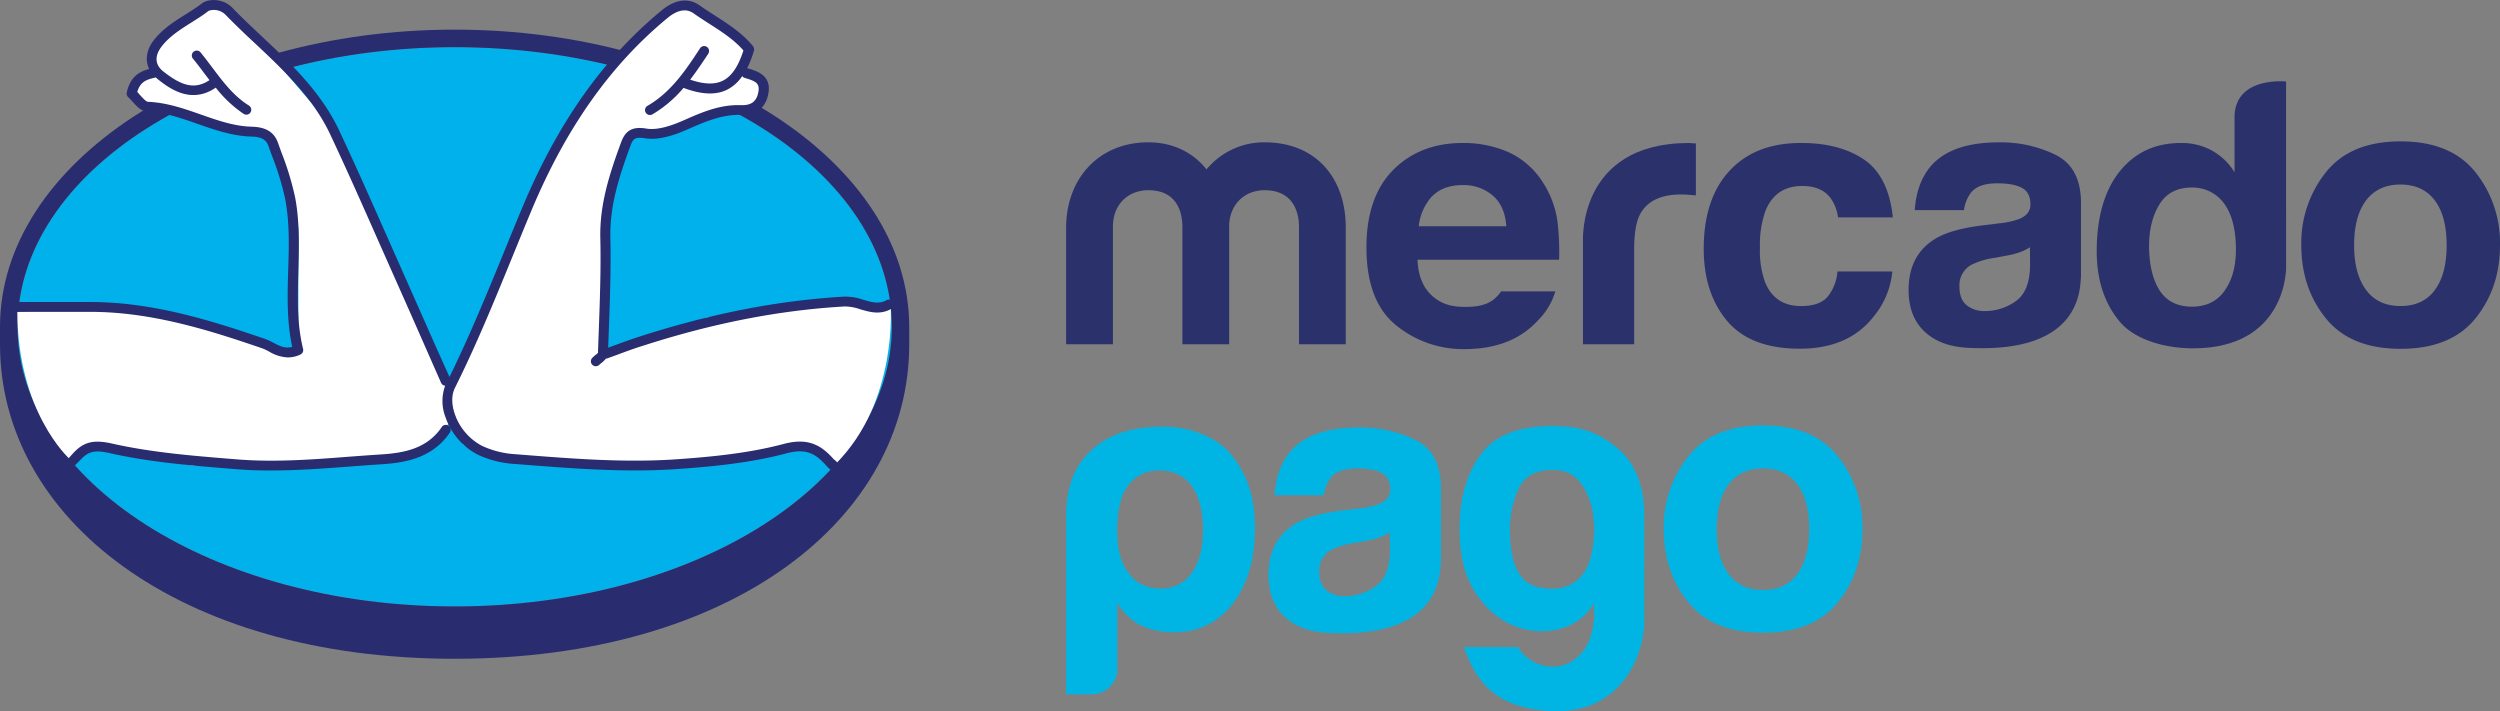
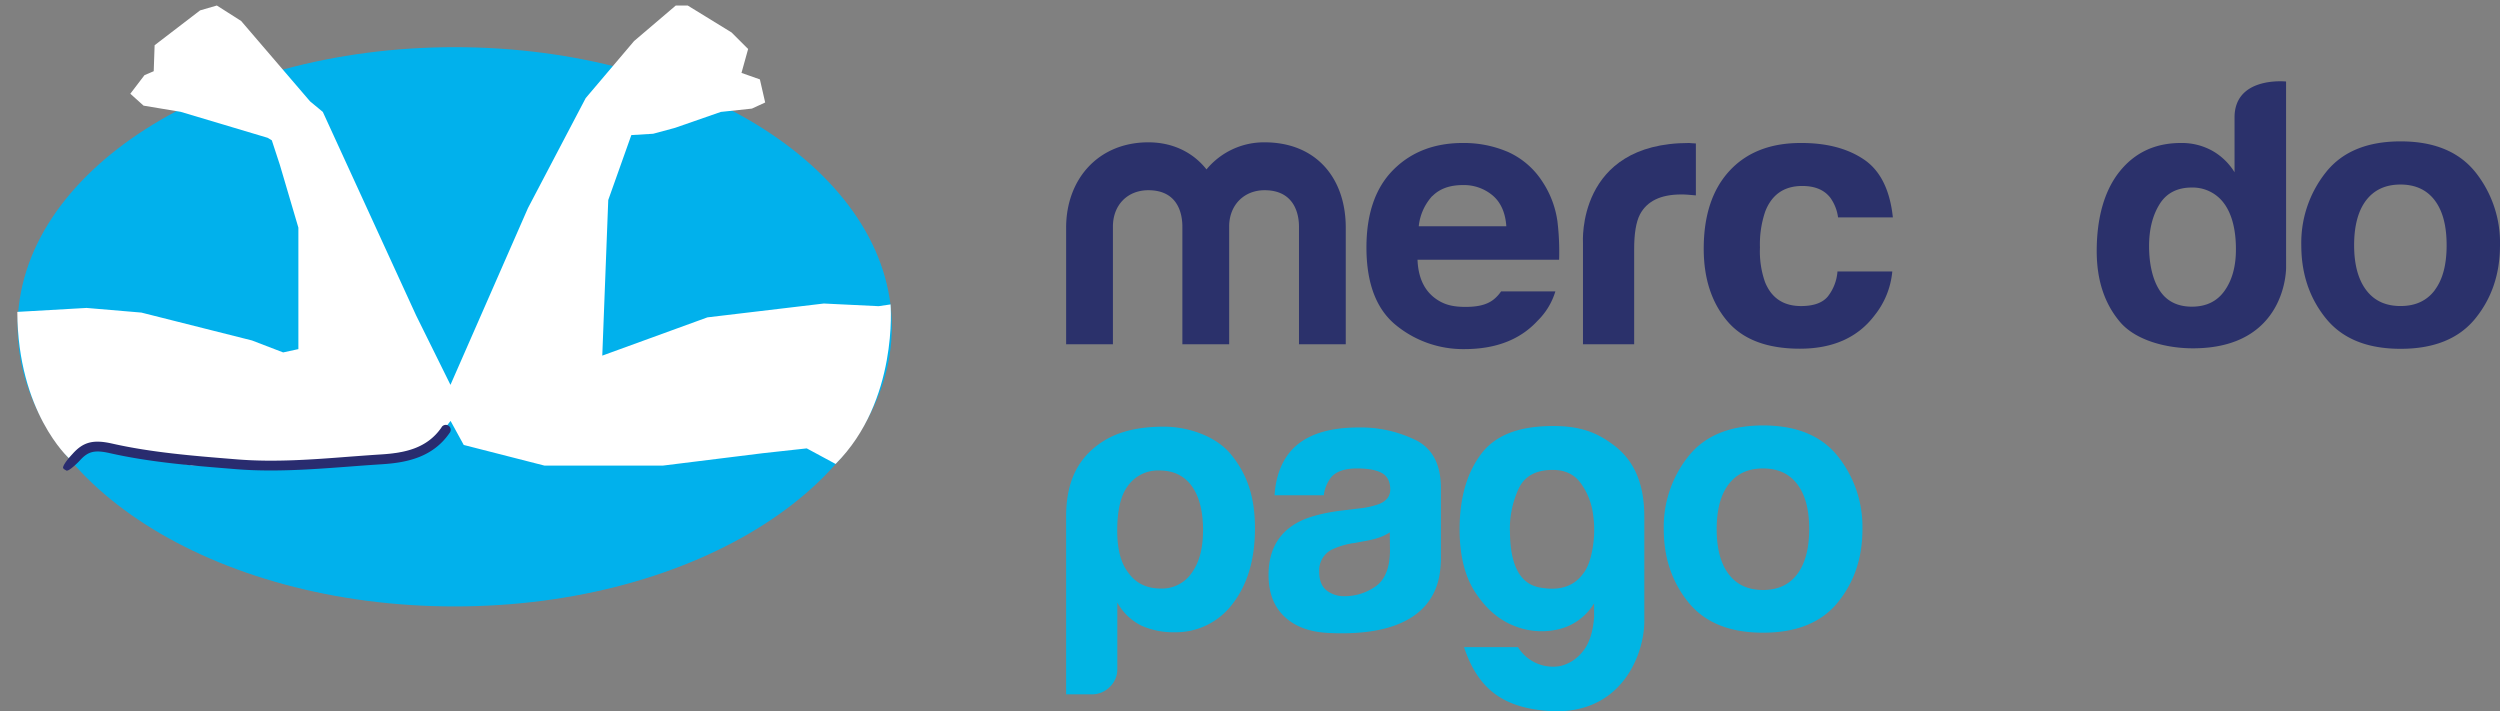
<svg xmlns="http://www.w3.org/2000/svg" viewBox="0 0 866.5 246.52">
  <rect x="0" y="0" width="866.5" height="246.52" fill="#808080" stroke="none" />
  <defs>
    <style>.cls-1{fill:#01b1ec;}.cls-2{fill:#2b316b;}.cls-3{fill:#00b5e4;}.cls-4{fill:#292c6f;}.cls-5{fill:#fff;}</style>
  </defs>
  <g id="Capa_1" data-name="Capa 1">
    <path class="cls-1" d="M157.6 16.35c-83.67.0-151.49 43.4-151.49 96.93s67.82 96.91 151.49 96.91 151.51-43.39 151.51-96.91S241.28 16.35 157.6 16.35z" />
    <path class="cls-2" d="M858 59.7Q849.44 49 832.06 49T806.17 59.7A39.23 39.23.0 00797.63 85q0 14.83 8.54 25.37t25.89 10.53q17.38.0 25.91-10.53T866.5 85A39.22 39.22.0 00858 59.7zm-14.1 40.87c-2.76 3.67-6.7 5.5-11.87 5.5s-9.11-1.83-11.89-5.5S815.94 91.7 815.94 85s1.38-11.94 4.17-15.58 6.75-5.46 11.89-5.46 9.11 1.82 11.87 5.46S848 78.21 848 85s-1.37 11.91-4.13 15.57z" />
-     <path class="cls-2" d="M712.62 53.74a43.26 43.26.0 00-19.8-4.4q-17.12.0-24.16 8.93-4.42 5.71-5 14.57h17.06a12.75 12.75.0 012.52-6.2q2.64-3.11 9-3.1c3.78.0 6.64.52 8.59 1.59s2.92 3 2.92 5.73c0 2.28-1.26 3.94-3.81 5a27.87 27.87.0 01-7.07 1.55l-6.05.75c-6.86.86-12.08 2.32-15.61 4.34q-9.69 5.6-9.69 18 0 9.6 6 14.85c4 3.49 9.1 5 15.26 5.24 38.57 1.73 38.14-20.33 38.49-24.91V70.36Q721.27 58.15 712.62 53.74zm-9 38.52q-.18 8.86-5.07 12.21a18.37 18.37.0 01-10.66 3.35 9.72 9.72.0 01-6.21-2c-1.7-1.35-2.54-3.53-2.54-6.55a8.06 8.06.0 014.16-7.5 26.4 26.4.0 018.13-2.41l4-.75a29.18 29.18.0 004.74-1.22 17.85 17.85.0 003.42-1.7z" />
    <path class="cls-2" d="M624.65 64.46q6.61.0 9.74 4.08a15 15 0 012.68 6.81h19Q654.54 61 646 55.25t-21.89-5.69c-10.48.0-18.72 3.22-24.66 9.65s-8.94 15.42-8.94 27q0 15.36 8.09 25t25.23 9.65q17.17.0 25.91-11.57a28.42 28.42.0 006.13-15.21h-19a16 16 0 01-3.33 8.66q-2.75 3.33-9.28 3.34-9.21.0-12.54-8.41A32.11 32.11.0 01610 85.76a35.07 35.07.0 011.83-12.46Q615.26 64.47 624.65 64.46z" />
    <path class="cls-2" d="M585.44 49.56c-39.09.0-36.78 34.61-36.78 34.61v35.16H566.4v-33q0-8.1 2-12c2.44-4.61 7.19-6.93 14.29-6.93.53.0 1.24.0 2.1.07s1.85.12 3 .25v-18l-1.51-.09C586.05 49.58 585.77 49.56 585.44 49.56z" />
    <path class="cls-2" d="M520.28 101a13.21 13.21.0 01-2.43 2.68c-2.51 2.07-5.91 2.69-9.92 2.69-3.79.0-6.75-.57-9.44-2.26-4.43-2.72-6.92-7.33-7.18-14.09h49.08a88.68 88.68.0 00-.59-13.37 33.25 33.25.0 00-5.36-13.93 27.6 27.6.0 00-11.65-10A38.58 38.58.0 00507 49.56q-14.82.0-24.1 9.33t-9.29 26.86q0 18.69 10.29 27A36.76 36.76.0 00507.58 121q16.31.0 25.35-9.83A23.87 23.87.0 00539.09 101zm-23.85-33q3.75-3.84 10.52-3.85a15.45 15.45.0 0110.46 3.64c2.8 2.41 4.37 6 4.68 10.64H491.74a18.31 18.31.0 014.69-10.5z" />
    <path class="cls-2" d="M466.44 119.32H450.23V78.52c0-3.73-1.23-12.59-11.92-12.59-7.12.0-12.28 5.14-12.28 12.59v40.8H409.81V78.52c0-3.73-1.1-12.59-11.78-12.59-7.26.0-12.29 5.14-12.29 12.59v40.8H369.52V78.91c0-16.85 11.18-29.58 28.51-29.58 8.6.0 15.59 3.61 20.14 9.39a25.84 25.84.0 0120.14-9.39c17.69.0 28.13 12.22 28.13 29.58z" />
    <path class="cls-2" d="M792.35 28.25s-17.86-1.9-17.86 12.45v19a21.35 21.35.0 00-7.72-7.45 21.74 21.74.0 00-10.89-2.69q-13.29.0-21.22 9.89c-5.3 6.6-7.94 16.11-7.94 27.6q0 15 8.07 24.53c5.37 6.35 15.92 9.15 25.28 9.15 32.67.0 32.29-28 32.29-28zm-21.27 72.47c-2.59 3.71-6.4 5.57-11.37 5.57s-8.72-1.87-11.16-5.6-3.68-9.17-3.68-15.39q0-8.65 3.62-14.5T759.82 65a13.46 13.46.0 018.91 3.21c4.16 3.55 6.24 9.91 6.24 18.15Q775 95.16 771.08 100.72z" />
    <path class="cls-3" d="M387.26 231.91a8.35 8.35.0 01-2.62 6.18 8.59 8.59.0 01-6.26 2.57h-8.86V179c0-12 4.05-19.5 10.69-24.57 4.4-3.35 11-6.55 23.21-6.55 8.28.0 18 3.21 23.22 9.6 5.88 7.18 8.33 15.19 8.33 25.64.0 10.82-2.61 19.54-7.82 26.25a24.56 24.56.0 01-20.08 9.77 27 27 0 01-11.47-2.3 19.49 19.49.0 01-8.34-8zm29.73-48q0-10-3.92-15.43c-2.61-3.59-6.34-5.41-11.21-5.41a12.83 12.83.0 00-11 5.41c-2.42 3.26-3.63 8.42-3.63 15.43.0 6.54 1.3 11.41 3.91 14.67q3.9 5.41 11.21 5.41a12.5 12.5.0 0010.69-5.41c2.61-3.6 3.92-8.47 3.92-14.67" />
    <path class="cls-3" d="M552.51 213.48v-4.35a19.62 19.62.0 01-12.43 9 25.38 25.38.0 01-15.48-1.29q-7.7-3.08-13.21-11.43t-5.49-22q0-15.93 7.29-25.83c4.87-6.6 12.69-9.61 23.44-9.9s16.76 2.11 22.79 6.68c6.6 5 10.5 12.69 10.5 24.68V215.3c0 11.54-8 32.92-33.29 31.11-15.66-1.14-24.35-7.56-29.2-22.11h18.7a14.29 14.29.0 0014.72 6.54 14 14 0 007.7-5q3.44-4.11 4-12.35m-29.2-29.56q0 17.75 10.25 19.68t15.1-4.77Q551 196 552 190a37.46 37.46.0 00.13-11.95 23.6 23.6.0 00-4.23-10.56c-2.21-3.07-5.46-4.62-9.73-4.62-5.81.0-9.72 2.15-11.77 6.42a33.3 33.3.0 00-3.08 14.66" />
    <path class="cls-3" d="M490.72 152.56a43.25 43.25.0 00-19.79-4.4q-17.15.0-24.17 8.93-4.42 5.7-5 14.57h17.07a12.65 12.65.0 012.51-6.2q2.64-3.09 9-3.1c3.79.0 6.64.52 8.59 1.58s2.93 3 2.93 5.74c0 2.28-1.27 3.95-3.82 5a28.56 28.56.0 01-7.06 1.55l-6 .73c-6.87.87-12.09 2.33-15.61 4.35q-9.71 5.58-9.69 18 0 9.6 6 14.85c4 3.49 9.1 5 15.25 5.25 38.57 1.72 38.14-20.33 38.49-24.92V169.18q0-12.21-8.65-16.62m-9 38.51c-.11 5.92-1.81 10-5.06 12.22A18.47 18.47.0 01466 206.64a9.71 9.71.0 01-6.21-2c-1.7-1.34-2.56-3.53-2.56-6.54a8.1 8.1.0 014.18-7.51 26.35 26.35.0 018.13-2.4l4-.75a27.94 27.94.0 004.73-1.22 17.64 17.64.0 003.43-1.7z" />
    <path class="cls-3" d="M637 158.15q-8.53-10.69-25.91-10.69t-25.89 10.69a39.21 39.21.0 00-8.54 25.25q0 14.83 8.54 25.37t25.89 10.52q17.37.0 25.91-10.52t8.52-25.37A39.2 39.2.0 00637 158.15M622.92 199q-4.12 5.49-11.86 5.49T599.16 199Q595 193.53 595 183.4t4.17-15.58q4.17-5.46 11.9-5.46t11.86 5.46q4.16 5.46 4.14 15.58T622.92 199" />
-     <path class="cls-4" d="M157.58 10.27C70.56 10.27.0 56.55.0 113.33c0 1.46.0 5.52.0 6 0 60.23 61.66 109 157.56 109 96.49.0 157.58-48.77 157.58-109v-6c0-56.78-70.54-103.06-157.56-103.06zm0 199.92c-83.67.0-151.49-43.39-151.49-96.91S73.93 16.35 157.6 16.35s151.51 43.4 151.51 96.93-67.83 96.91-151.51 96.91z" />
    <path class="cls-5" d="M308.67 105.51l-4.13.61-19-.92-40.35 4.8-36.44 13.26 2.07-53.94 8-22.5 7.57-.46L234 44.3l15.84-5.51 10.78-1.15 4.59-2.12-1.83-8L257 25.27l2.3-8.29-5.74-5.73-15.2-9.34h-4.13L219.77 14.23 203 34l-20 38.1-26.87 61.29-11.92-24.1-32.32-70.5-4.43-3.67L83.58 7.27 75.16 1.91 69.35 3.6 53.59 15.68l-.31 9-3.21 1.38-4.9 6.43 4.59 4.13 12.86 2.14 30.13 9 1.46.87L97 57.15l6.42 21.76V121l-5.28 1.15L87.33 118 49 108.34l-19-1.61L6 108.1c.16 34.78 17.89 50.72 17.89 50.72l7.69-3.6 34.83 6.07L120.61 160l28.23-4.76 7.33-9.35 4.56 8.33 28 7.16h41l34.59-4.29 15.3-1.68 10 5.4C311.46 139 308.67 105.51 308.67 105.51z" />
    <path class="cls-4" d="M153.05 148.11c-5.07 7.41-13 8.89-20.9 9.39-3.66.23-7.32.51-11 .78-12.83 1-26.11 2-39.11.93l-1.24-.1c-13.91-1.12-28.3-2.28-41.95-5.37-6.52-1.47-10-.57-13.7 3.58-.45.5-2.84 3-3.28 4.57-.18.63.87 1 1.07 1.16.7.63 4.11-2.75 4.74-3.45 2.87-3.18 5.11-3.73 10.42-2.53 13.89 3.14 28.39 4.31 42.42 5.44l1.24.1c4 .33 8.07.46 12.11.46 9.26.0 18.51-.7 27.54-1.38 3.65-.28 7.29-.55 10.94-.78 8.3-.53 17.58-2.23 23.5-10.88a1.71 1.71.0 10-2.82-1.92z" />
-     <path class="cls-4" d="M309.58 104.72a1.7 1.7.0 00-2.32-.67c-2.6 1.44-5.12.71-8-.14a19.13 19.13.0 00-6.6-1.1c-22.94 1.31-46.25 5.86-71.25 13.93-2.78.9-5.55 1.91-8.24 2.9l-2.37.86.21-5.9c.39-10.53.78-21.42.54-32.14-.26-11.24 3.12-21.45 6.91-31.79.86-2.34 1.38-3.34 5-2.75 5.12.85 10.89-1.31 15.34-3.29 6.2-2.75 11.83-5 18.1-4.81 5.18.21 8.51-2.44 9.41-7.37 1.16-6.31-3.85-7.8-7.16-8.77a1.49 1.49.0 00-.21.0 35.76 35.76.0 002.37-6.07 1.72 1.72.0 00-.3-1.56c-3.64-4.51-8.51-7.63-13.21-10.66-1.77-1.13-3.59-2.3-5.3-3.52-3.83-2.72-8.48-2.13-13.08 1.66-20.26 16.64-36 38.92-48.26 68.1q-3.24 7.77-6.41 15.57c-5.89 14.4-12 29.24-18.95 43.46L151 120q-5.59-12.67-11.22-25.34l-5.72-12.9c-5.32-12-10.83-24.49-16.54-36.61-6.21-13.19-16.58-23-26.61-32.38-3.43-3.23-7-6.57-10.29-10S72.17-.5 70 1.17c-1.75 1.34-3.7 2.57-5.57 3.76C60.43 7.44 56.32 10 53.26 14c-2.54 3.31-3 6.88-1.56 9.91-3.28.87-6.56 2.59-7.76 8.17a1.7 1.7.0 00.56 1.65 17.29 17.29.0 011.35 1.41c1.46 1.63 3.11 3.47 5.27 3.56 6 .26 11.5 2.19 17.34 4.23s12 4.2 18.53 4.4c3.65.1 5.23 1 6.06 3.29.4 1.13.81 2.26 1.23 3.4a97.42 97.42.0 014.6 15.12c1.52 8.09 1.28 16.47 1 24.57-.25 8.72-.51 17.73 1.4 26.51-2.48.69-4.36-.29-6.47-1.4a21.54 21.54.0 00-3-1.37C73 111 52.84 104.68 31.28 104.68h-.59q-8.48.0-17 0H6a1.71 1.71.0 100 3.41h7.78c5.66.0 11.32.0 17 0h.56c21 0 40.93 6.24 59.51 12.63a17.45 17.45.0 012.47 1.16 13.69 13.69.0 006.43 2 10.21 10.21.0 004.37-1 1.7 1.7.0 00.92-2c-2.16-8.8-1.9-17.68-1.63-27.07.24-8.28.48-16.85-1.1-25.3a100.07 100.07.0 00-4.76-15.66c-.41-1.13-.81-2.25-1.21-3.38-1.69-4.73-5.79-5.46-9.18-5.56-6-.17-11.6-2.13-17.5-4.2s-11.82-4.14-18.32-4.42c-.73.0-2-1.47-2.88-2.43l-.88-1c1.05-3.56 3.24-4.31 6.17-4.95a1.73 1.73.0 00.24-.1c.19.17.35.36.55.52 3.76 3 11.49 9.06 20.24 3.05a42.28 42.28.0 009.69 9.1 1.76 1.76.0 00.93.27 1.71 1.71.0 00.92-3.14C81 33.3 77.42 28.51 73.59 23.43c-1.29-1.71-2.62-3.48-4-5.17a1.71 1.71.0 10-2.64 2.16c1.34 1.64 2.66 3.38 3.92 5.07l1.74 2.28c-5.46 3.65-10.2 1.54-16-3-3.91-3.1-2.07-6.72-.62-8.61 2.69-3.52 6.37-5.84 10.26-8.31 1.94-1.22 4-2.49 5.82-3.92.82-.63 4-1 6.13 1.22C81.54 8.58 85.12 12 88.58 15.2c9.8 9.22 19.93 18.75 25.86 31.36 5.69 12.08 11.19 24.51 16.51 36.53q2.87 6.47 5.73 12.91 5.64 12.65 11.2 25.33l5 11.36a1.7 1.7.0 001.41 1 15.45 15.45.0 00.08 10.79 23.19 23.19.0 0011.2 13.1 35.23 35.23.0 0012.65 3.22l2.45.19c12.92 1 26.16 2.06 39.39 2.06 4.91.0 9.82-.14 14.72-.48 12.23-.86 25.28-2.1 37.77-5.44 6.83-1.81 10.1.07 13.76 4.17.63.71 3.15 3.5 3.84 1.75 1.08-2.74-.66-3.31-1.29-4-4.23-4.74-8.77-7.44-17.19-5.19-12.22 3.25-25.07 4.48-37.13 5.32-17.83 1.25-36-.19-53.61-1.57l-2.44-.19a31.74 31.74.0 01-11.42-2.89 19.7 19.7.0 01-9.47-11.13c-1.14-3.37-1.12-6.54.06-8.92 7.49-15 13.92-30.76 20.15-46 2.12-5.19 4.24-10.38 6.4-15.55 12-28.66 27.46-50.5 47.27-66.79 2.34-1.92 5.79-3.75 8.94-1.5 1.78 1.26 3.63 2.45 5.43 3.6 4.42 2.84 8.6 5.53 11.82 9.25-1.76 5.55-4.11 9-7.16 10.49-2.82 1.39-6.53 1.26-11.3-.37 2.31-3 4.35-6.1 6.28-9a1.72 1.72.0 00-.5-2.37 1.7 1.7.0 00-2.36.5c-4.63 7.09-9.87 15.12-18.2 19.94a1.7 1.7.0 00.85 3.18 1.68 1.68.0 00.86-.23 42 42 0 0010.77-9.17c6.24 2.35 11.19 2.56 15.11.63a14 14 0 005.23-4.7 1.63 1.63.0 00.83.6c3.9 1.15 5.32 1.87 4.77 4.88-.59 3.29-2.43 4.67-5.93 4.58-7-.27-13 2.17-19.6 5.1-3.71 1.65-9.12 3.76-13.4 3-5.41-.89-7.4 1.32-8.73 5-3.9 10.66-7.39 21.21-7.12 33 .25 10.62-.15 21.45-.53 31.93q-.15 3.91-.28 7.83a9.14 9.14.0 01-.85.72 10.76 10.76.0 00-1.11 1 1.7 1.7.0 102.41 2.41 9.13 9.13.0 01.8-.67A8.32 8.32.0 00210 124.3a1.5 1.5.0 00.47-.08c1.27-.45 2.53-.92 3.8-1.38 2.65-1 5.39-2 8.11-2.85 24.72-8 47.75-12.48 70.4-13.77a16.65 16.65.0 015.45 1c3.19.93 6.79 2 10.65-.15A1.71 1.71.0 00309.58 104.72z" />
  </g>
</svg>